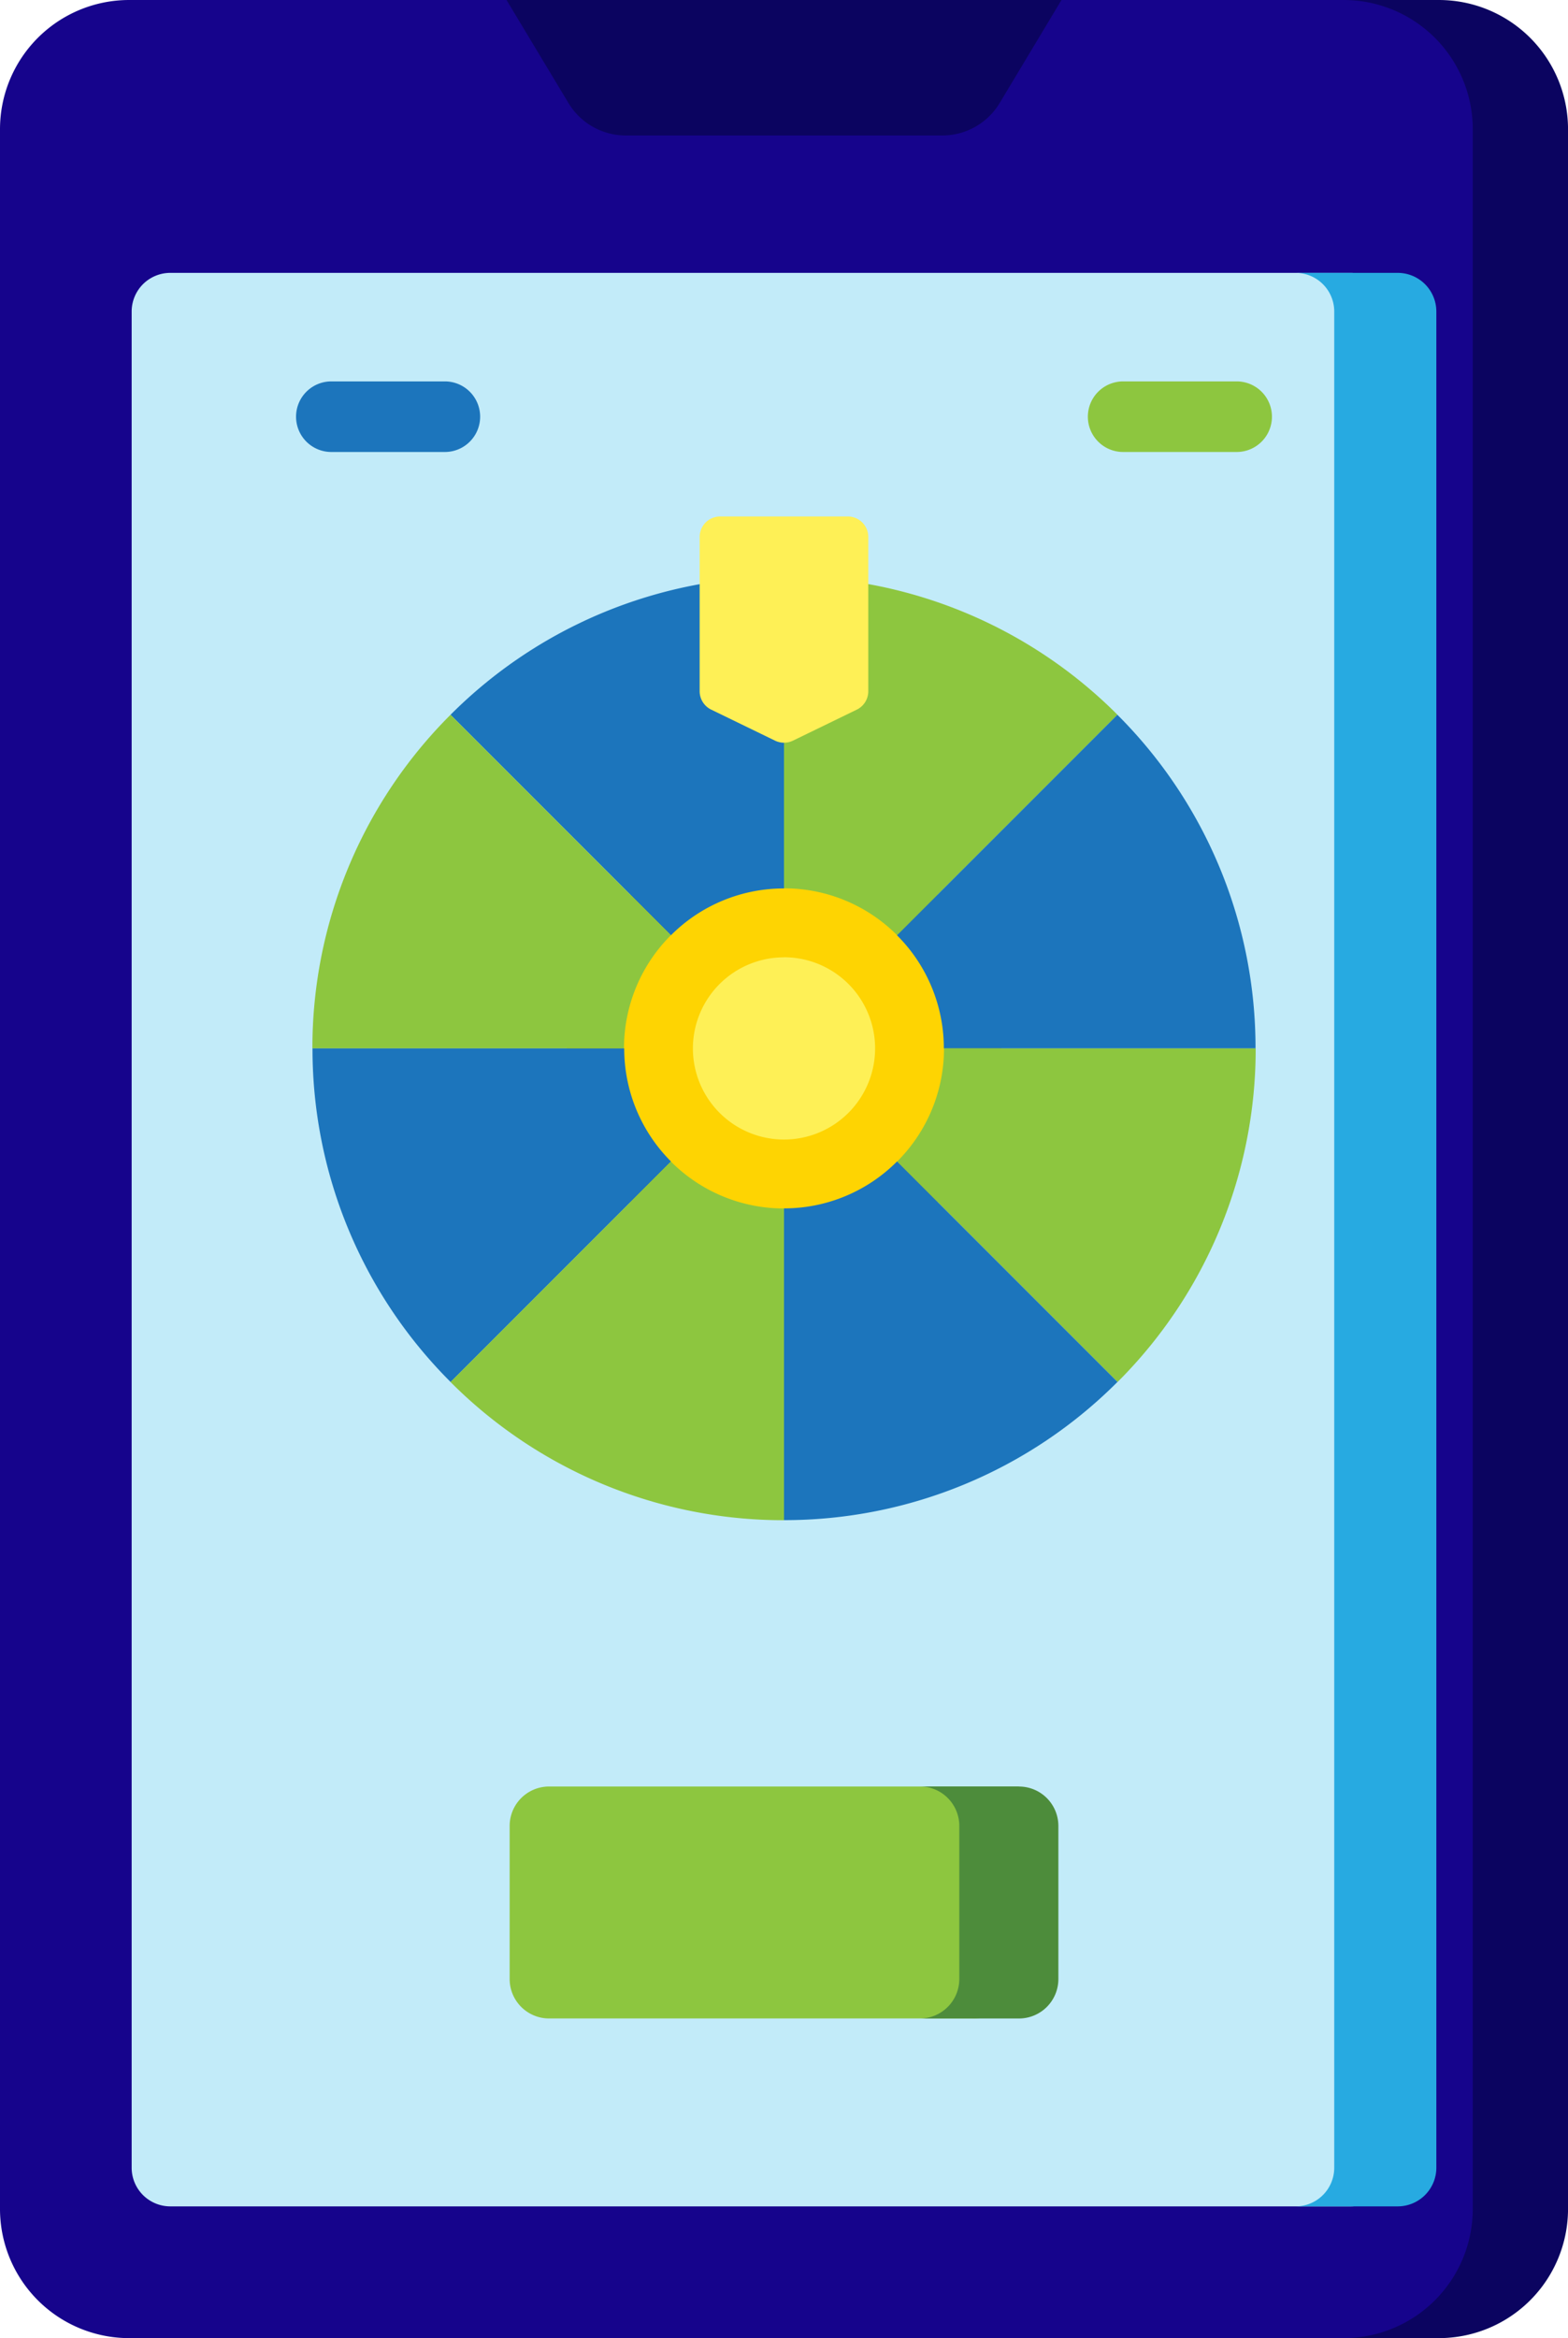
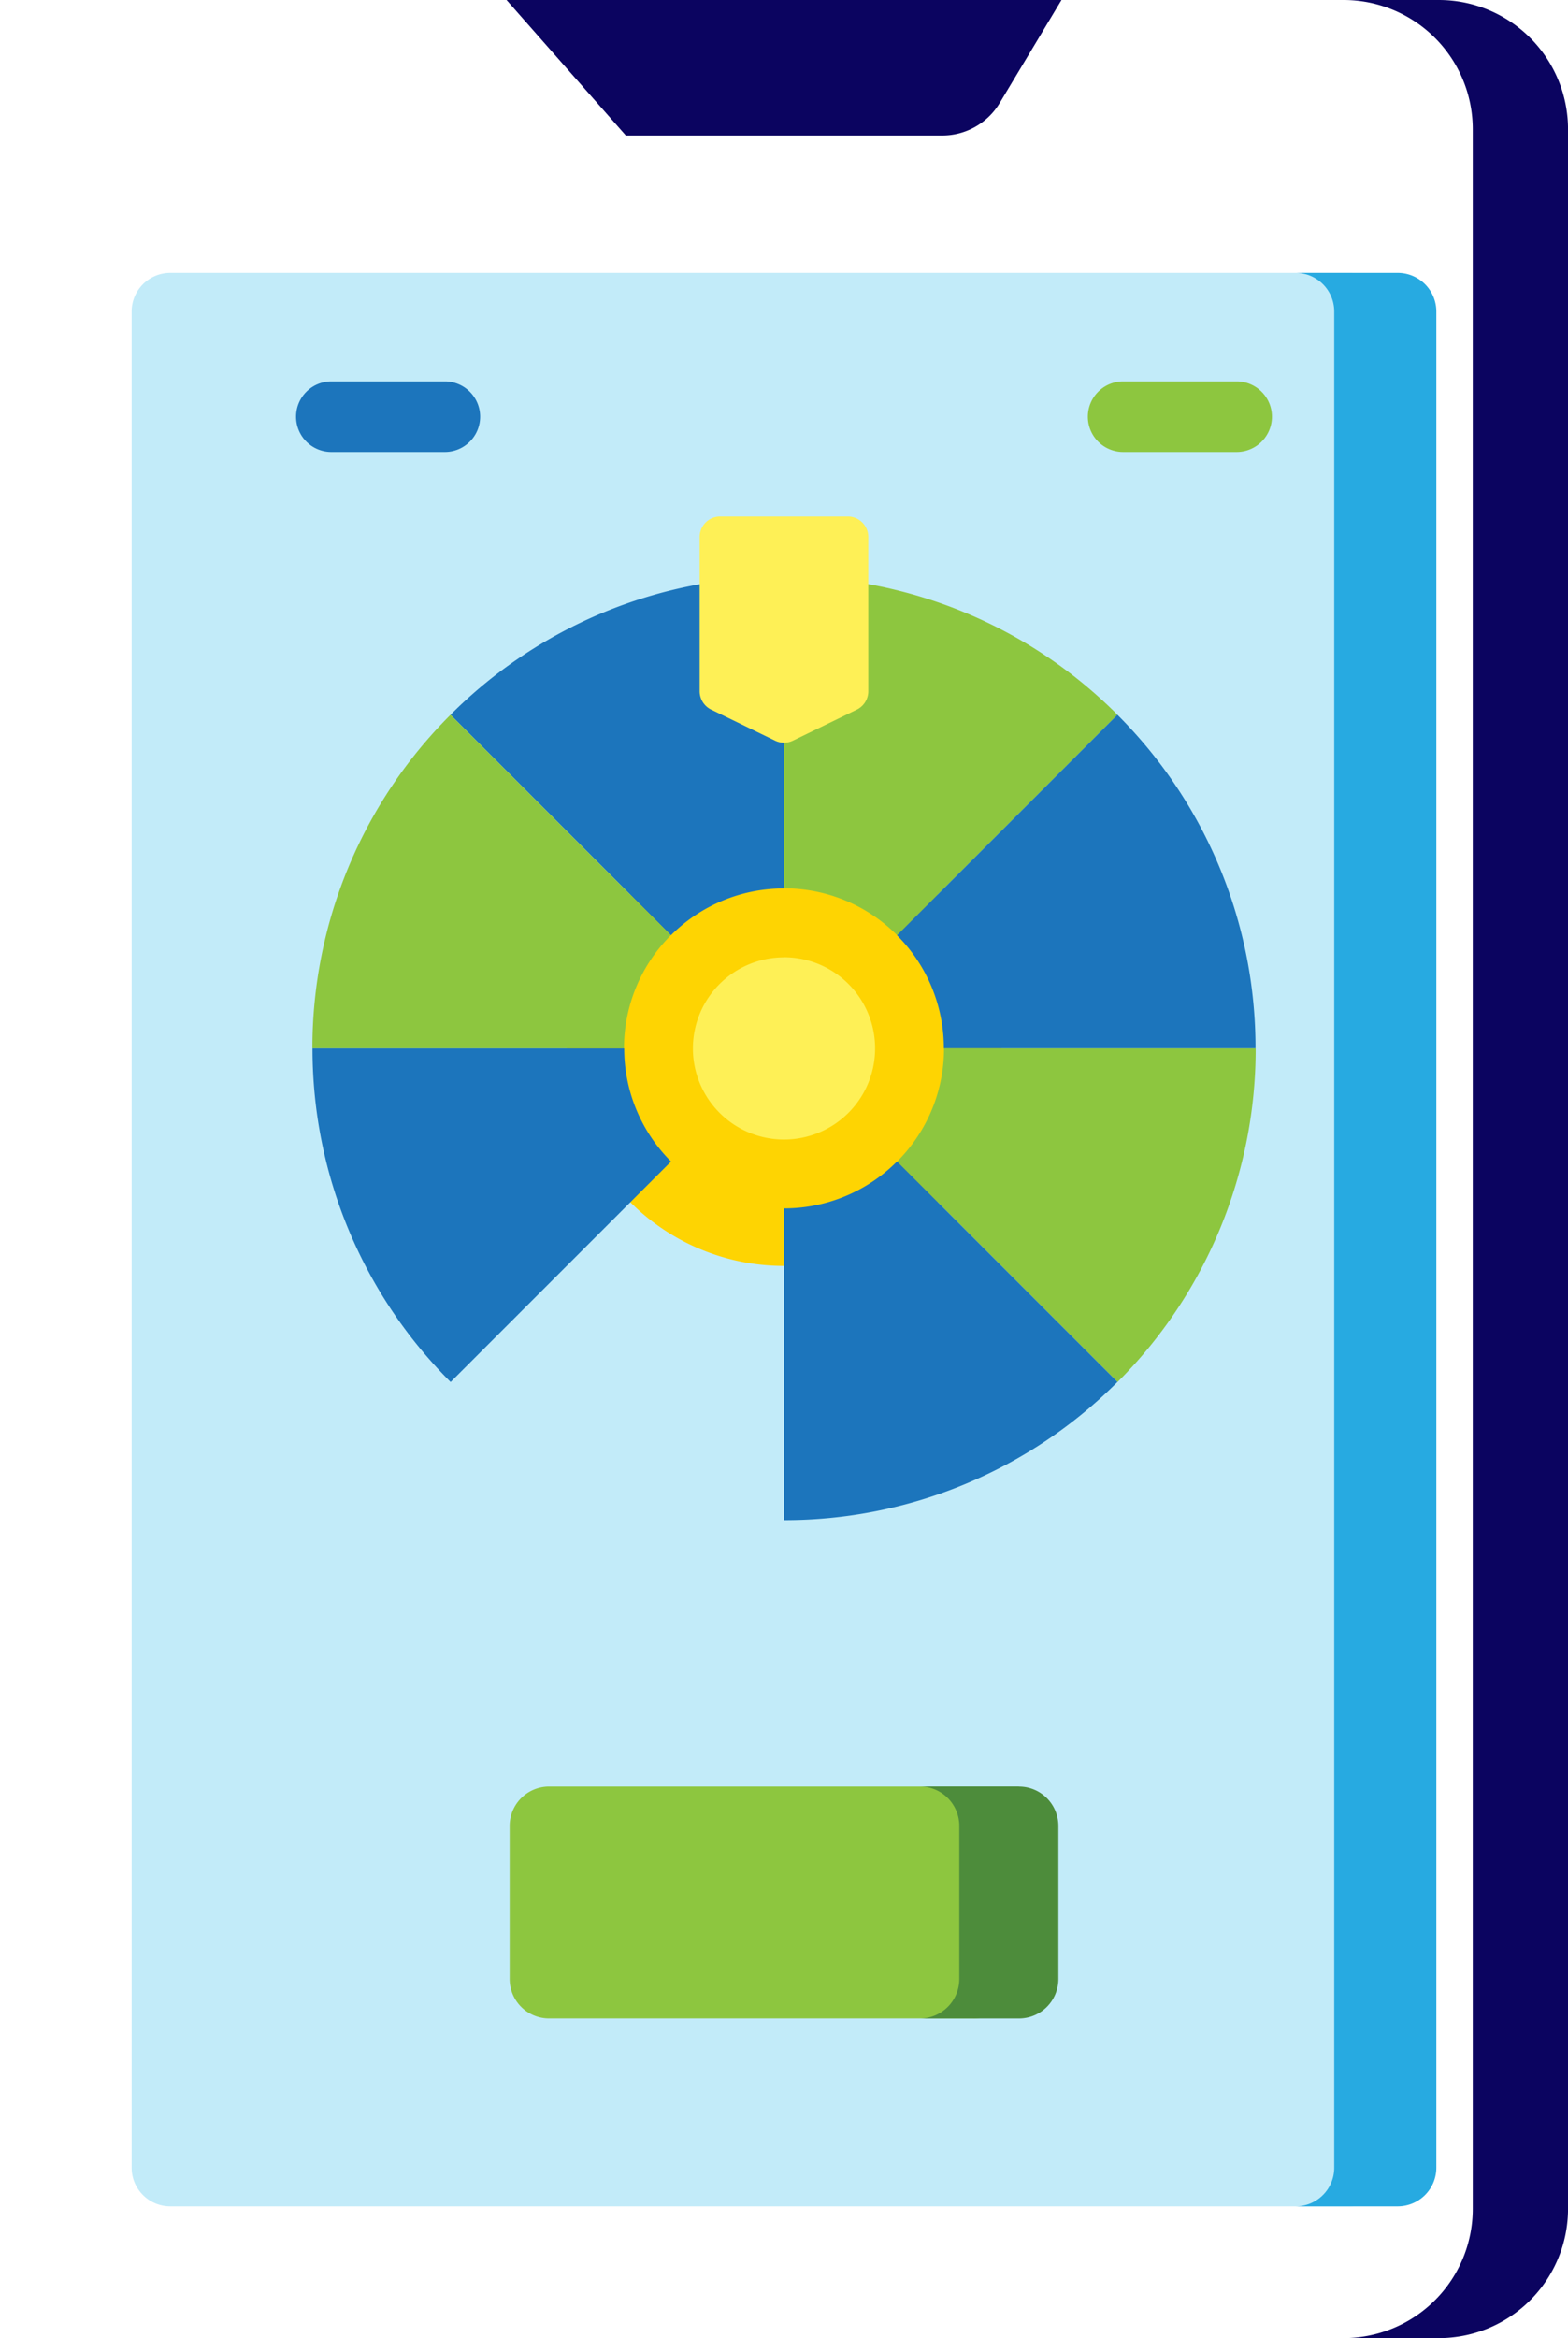
<svg xmlns="http://www.w3.org/2000/svg" id="Group_189" data-name="Group 189" width="59.88" height="89.25" viewBox="0 0 59.88 89.25">
  <defs>
    <clipPath id="clip-path">
      <rect id="Rectangle_215" data-name="Rectangle 215" width="59.88" height="89.25" fill="none" />
    </clipPath>
  </defs>
  <g id="Group_188" data-name="Group 188" clip-path="url(#clip-path)">
-     <path id="Path_170" data-name="Path 170" d="M53.152,89.25H4.933A4.933,4.933,0,0,1,0,84.317V4.933A4.933,4.933,0,0,1,4.933,0H53.152a4.933,4.933,0,0,1,4.933,4.933V84.317a4.933,4.933,0,0,1-4.933,4.933" fill="#16048c" />
    <path id="Path_171" data-name="Path 171" d="M297.987,0h-3.638a4.933,4.933,0,0,1,4.933,4.933V84.317a4.933,4.933,0,0,1-4.933,4.933h3.638a4.933,4.933,0,0,0,4.933-4.933V4.933A4.933,4.933,0,0,0,297.987,0" transform="translate(-243.039)" fill="#0b0460" />
    <path id="Path_172" data-name="Path 172" d="M28.845,132.081V61.227a1.476,1.476,0,0,1,1.476-1.476H75.4a1.476,1.476,0,0,1,1.476,1.476v70.853a1.476,1.476,0,0,1-1.476,1.476H30.321a1.476,1.476,0,0,1-1.476-1.476" transform="translate(-23.817 -49.335)" fill="#c2ebf9" />
    <path id="Path_173" data-name="Path 173" d="M287.72,59.751h-3.9a1.476,1.476,0,0,1,1.477,1.476v70.853a1.476,1.476,0,0,1-1.477,1.476h3.9a1.476,1.476,0,0,0,1.476-1.476V61.227a1.476,1.476,0,0,0-1.476-1.476" transform="translate(-234.344 -49.335)" fill="#27aae1" />
-     <path id="Path_174" data-name="Path 174" d="M127.605,5.172H115.524a2.557,2.557,0,0,1-2.192-1.24L110.968,0h21.193L129.8,3.933A2.558,2.558,0,0,1,127.605,5.172Z" transform="translate(-91.624)" fill="#0b0460" />
+     <path id="Path_174" data-name="Path 174" d="M127.605,5.172H115.524L110.968,0h21.193L129.8,3.933A2.558,2.558,0,0,1,127.605,5.172Z" transform="translate(-91.624)" fill="#0b0460" />
    <path id="Path_175" data-name="Path 175" d="M132.465,181.987a8.3,8.3,0,1,1-8.3,8.3,8.3,8.3,0,0,1,8.3-8.3" transform="translate(-102.524 -150.264)" fill="#fed402" />
    <path id="Path_176" data-name="Path 176" d="M155.279,209.618A3.479,3.479,0,1,1,151.8,213.1a3.479,3.479,0,0,1,3.479-3.479" transform="translate(-125.339 -173.078)" fill="#fef056" />
    <path id="Path_177" data-name="Path 177" d="M176.076,139.95l8.417-8.417a17.954,17.954,0,0,0-12.735-5.275v11.9a6.086,6.086,0,0,1,4.318,1.788" transform="translate(-141.818 -104.249)" fill="#8dc63f" />
    <path id="Path_178" data-name="Path 178" d="M111.435,138.161v-11.9A17.954,17.954,0,0,0,98.7,131.532l8.417,8.417a6.088,6.088,0,0,1,4.318-1.788" transform="translate(-81.495 -104.248)" fill="#1c75bc" />
    <path id="Path_179" data-name="Path 179" d="M198.318,169.253h11.9a17.953,17.953,0,0,0-5.275-12.735l-8.417,8.417a6.088,6.088,0,0,1,1.789,4.318" transform="translate(-162.271 -129.234)" fill="#1c75bc" />
    <path id="Path_180" data-name="Path 180" d="M82.131,164.936l-8.417-8.417a17.954,17.954,0,0,0-5.275,12.735h11.9a6.088,6.088,0,0,1,1.788-4.318" transform="translate(-56.509 -129.235)" fill="#8dc63f" />
    <path id="Path_181" data-name="Path 181" d="M210.221,229.576h-11.9a6.087,6.087,0,0,1-1.789,4.318l8.417,8.417a17.953,17.953,0,0,0,5.275-12.735" transform="translate(-162.271 -189.557)" fill="#8dc63f" />
    <path id="Path_182" data-name="Path 182" d="M171.758,256.136v11.9a17.953,17.953,0,0,0,12.735-5.275l-8.417-8.417A6.087,6.087,0,0,1,171.758,256.136Z" transform="translate(-141.818 -210.01)" fill="#1c75bc" />
    <path id="Path_183" data-name="Path 183" d="M80.343,229.576h-11.9a17.953,17.953,0,0,0,5.275,12.735l8.417-8.417a6.087,6.087,0,0,1-1.788-4.318" transform="translate(-56.509 -189.557)" fill="#1c75bc" />
-     <path id="Path_184" data-name="Path 184" d="M107.117,254.348,98.7,262.765a17.954,17.954,0,0,0,12.735,5.275v-11.9a6.089,6.089,0,0,1-4.318-1.789" transform="translate(-81.495 -210.011)" fill="#8dc63f" />
    <path id="Path_185" data-name="Path 185" d="M159.285,120.471l-2.438,1.184a.783.783,0,0,1-.684,0l-2.438-1.184a.782.782,0,0,1-.441-.7V113.88a.782.782,0,0,1,.782-.782h4.876a.782.782,0,0,1,.782.782v5.887A.782.782,0,0,1,159.285,120.471Z" transform="translate(-126.565 -93.383)" fill="#fef056" />
    <path id="Path_186" data-name="Path 186" d="M129.355,400.048h-16.2a1.506,1.506,0,0,1-1.506-1.506V392.7a1.506,1.506,0,0,1,1.506-1.506h16.2a1.506,1.506,0,0,1,1.506,1.506v5.846a1.505,1.505,0,0,1-1.506,1.506" transform="translate(-92.186 -323)" fill="#8dc63f" />
    <path id="Path_187" data-name="Path 187" d="M205.305,391.19h-3.784a1.506,1.506,0,0,1,1.506,1.506v5.846a1.506,1.506,0,0,1-1.506,1.506h3.784a1.506,1.506,0,0,0,1.506-1.506V392.7a1.505,1.505,0,0,0-1.506-1.506" transform="translate(-166.393 -322.999)" fill="#4d8c3b" />
    <path id="Path_188" data-name="Path 188" d="M70.544,86.215H66.208a1.347,1.347,0,0,1,0-2.694h4.336a1.347,1.347,0,0,1,0,2.694Z" transform="translate(-53.555 -68.962)" fill="#1c75bc" />
    <path id="Path_189" data-name="Path 189" d="M244.011,86.215h-4.336a1.347,1.347,0,0,1,0-2.694h4.336a1.347,1.347,0,1,1,0,2.694" transform="translate(-196.784 -68.962)" fill="#8dc63f" />
  </g>
</svg>